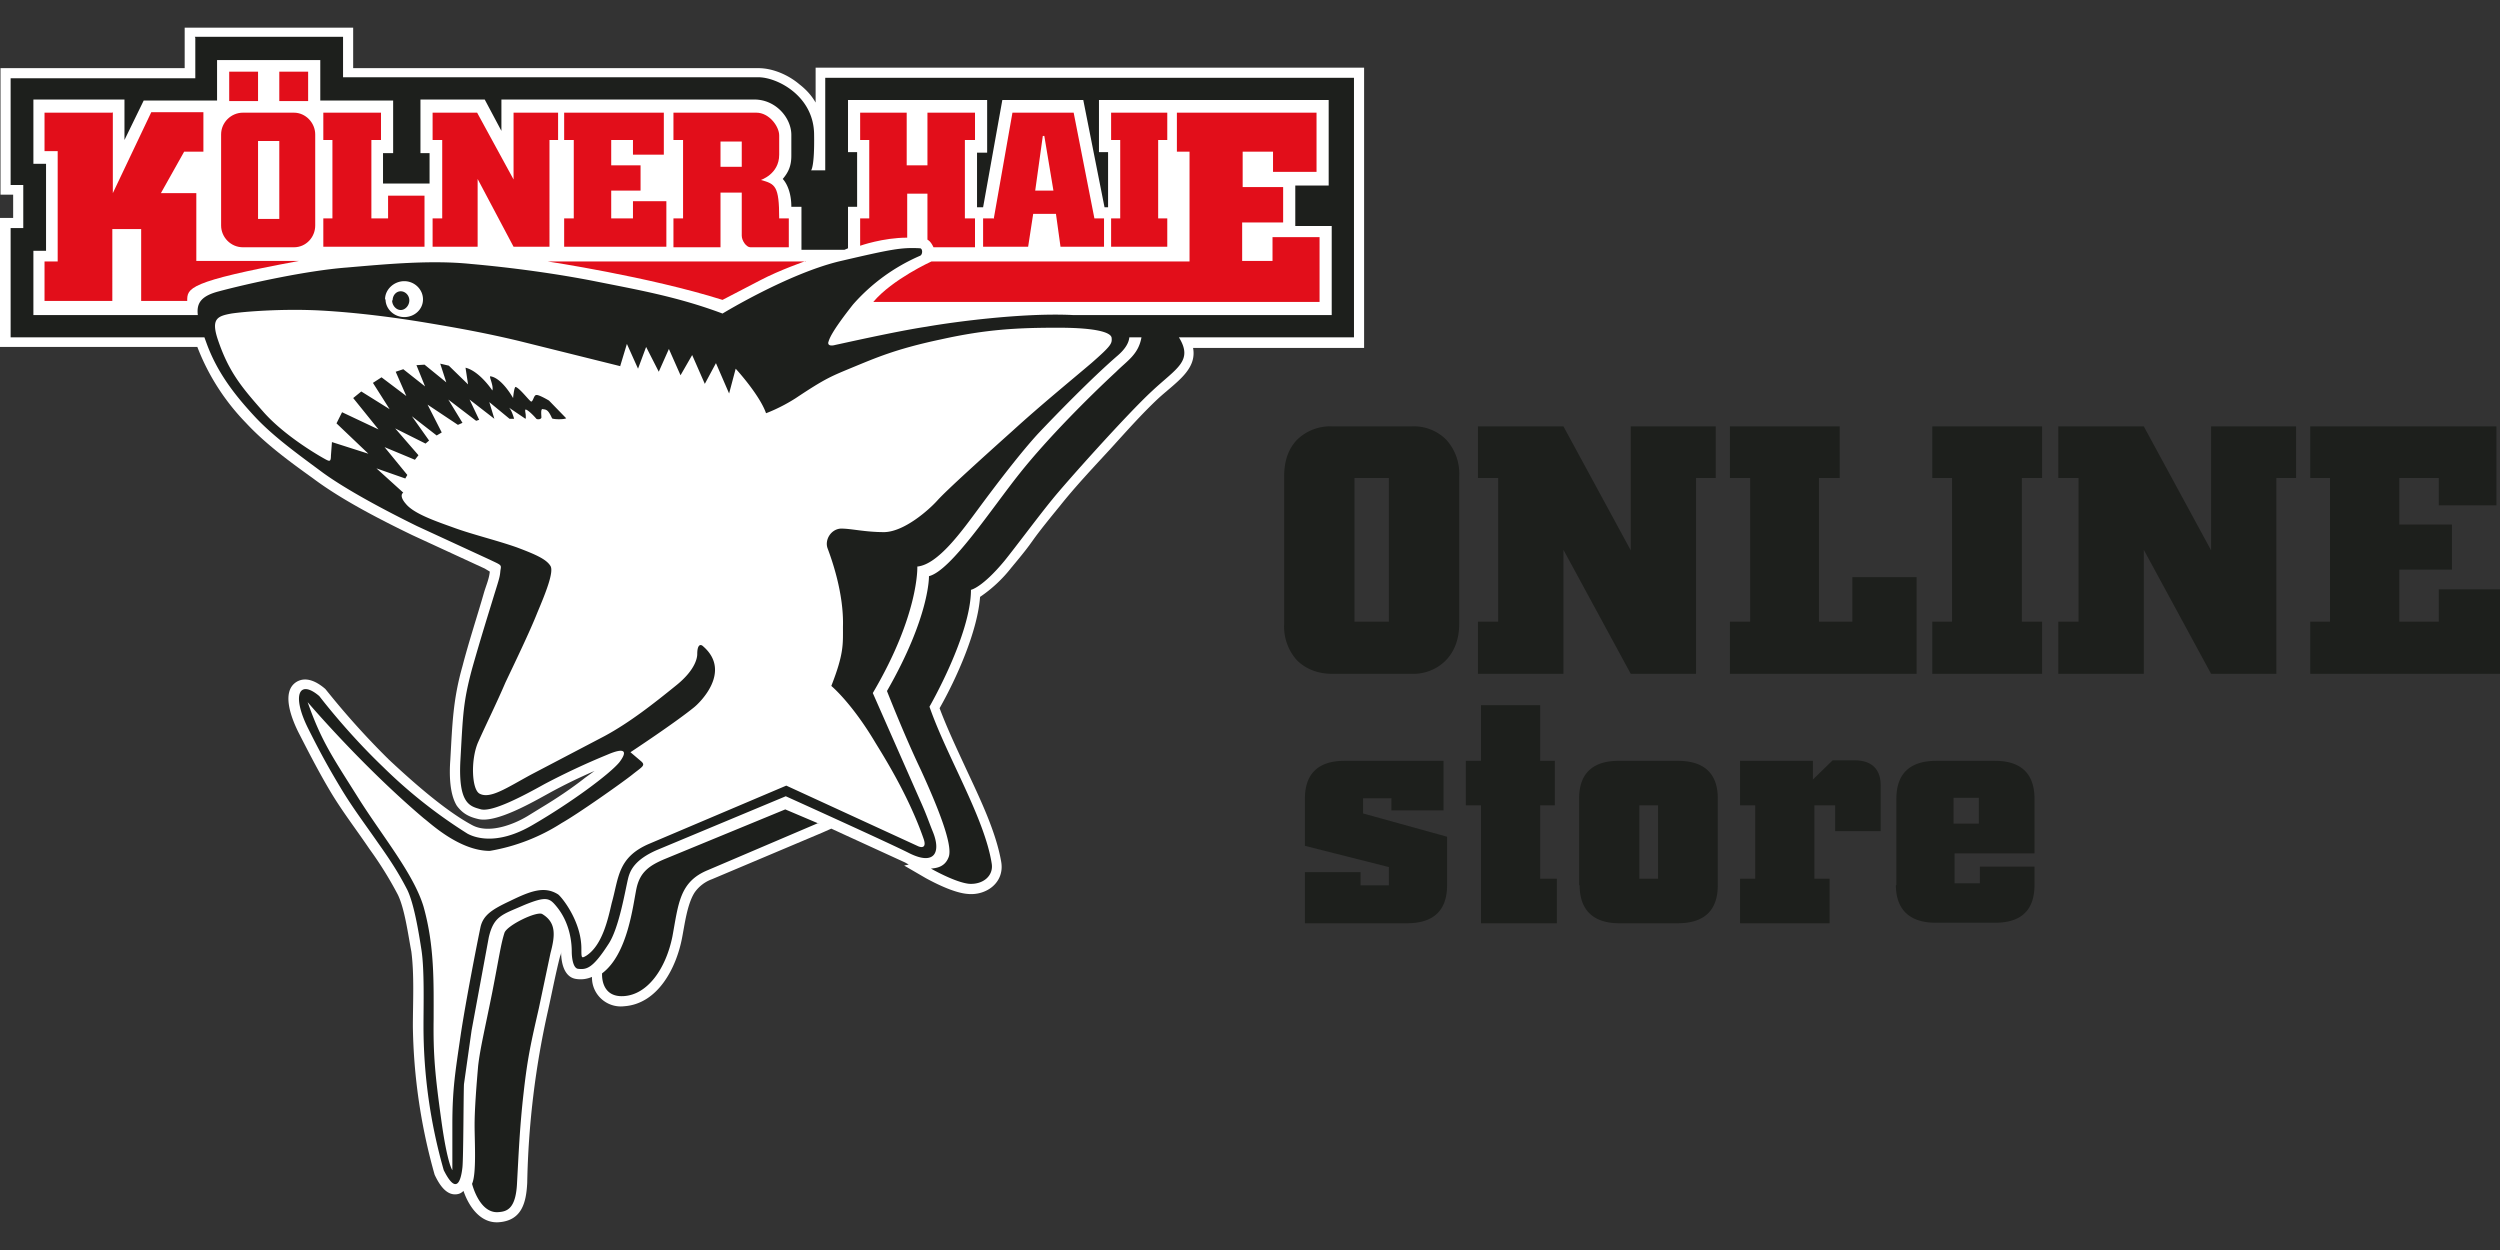
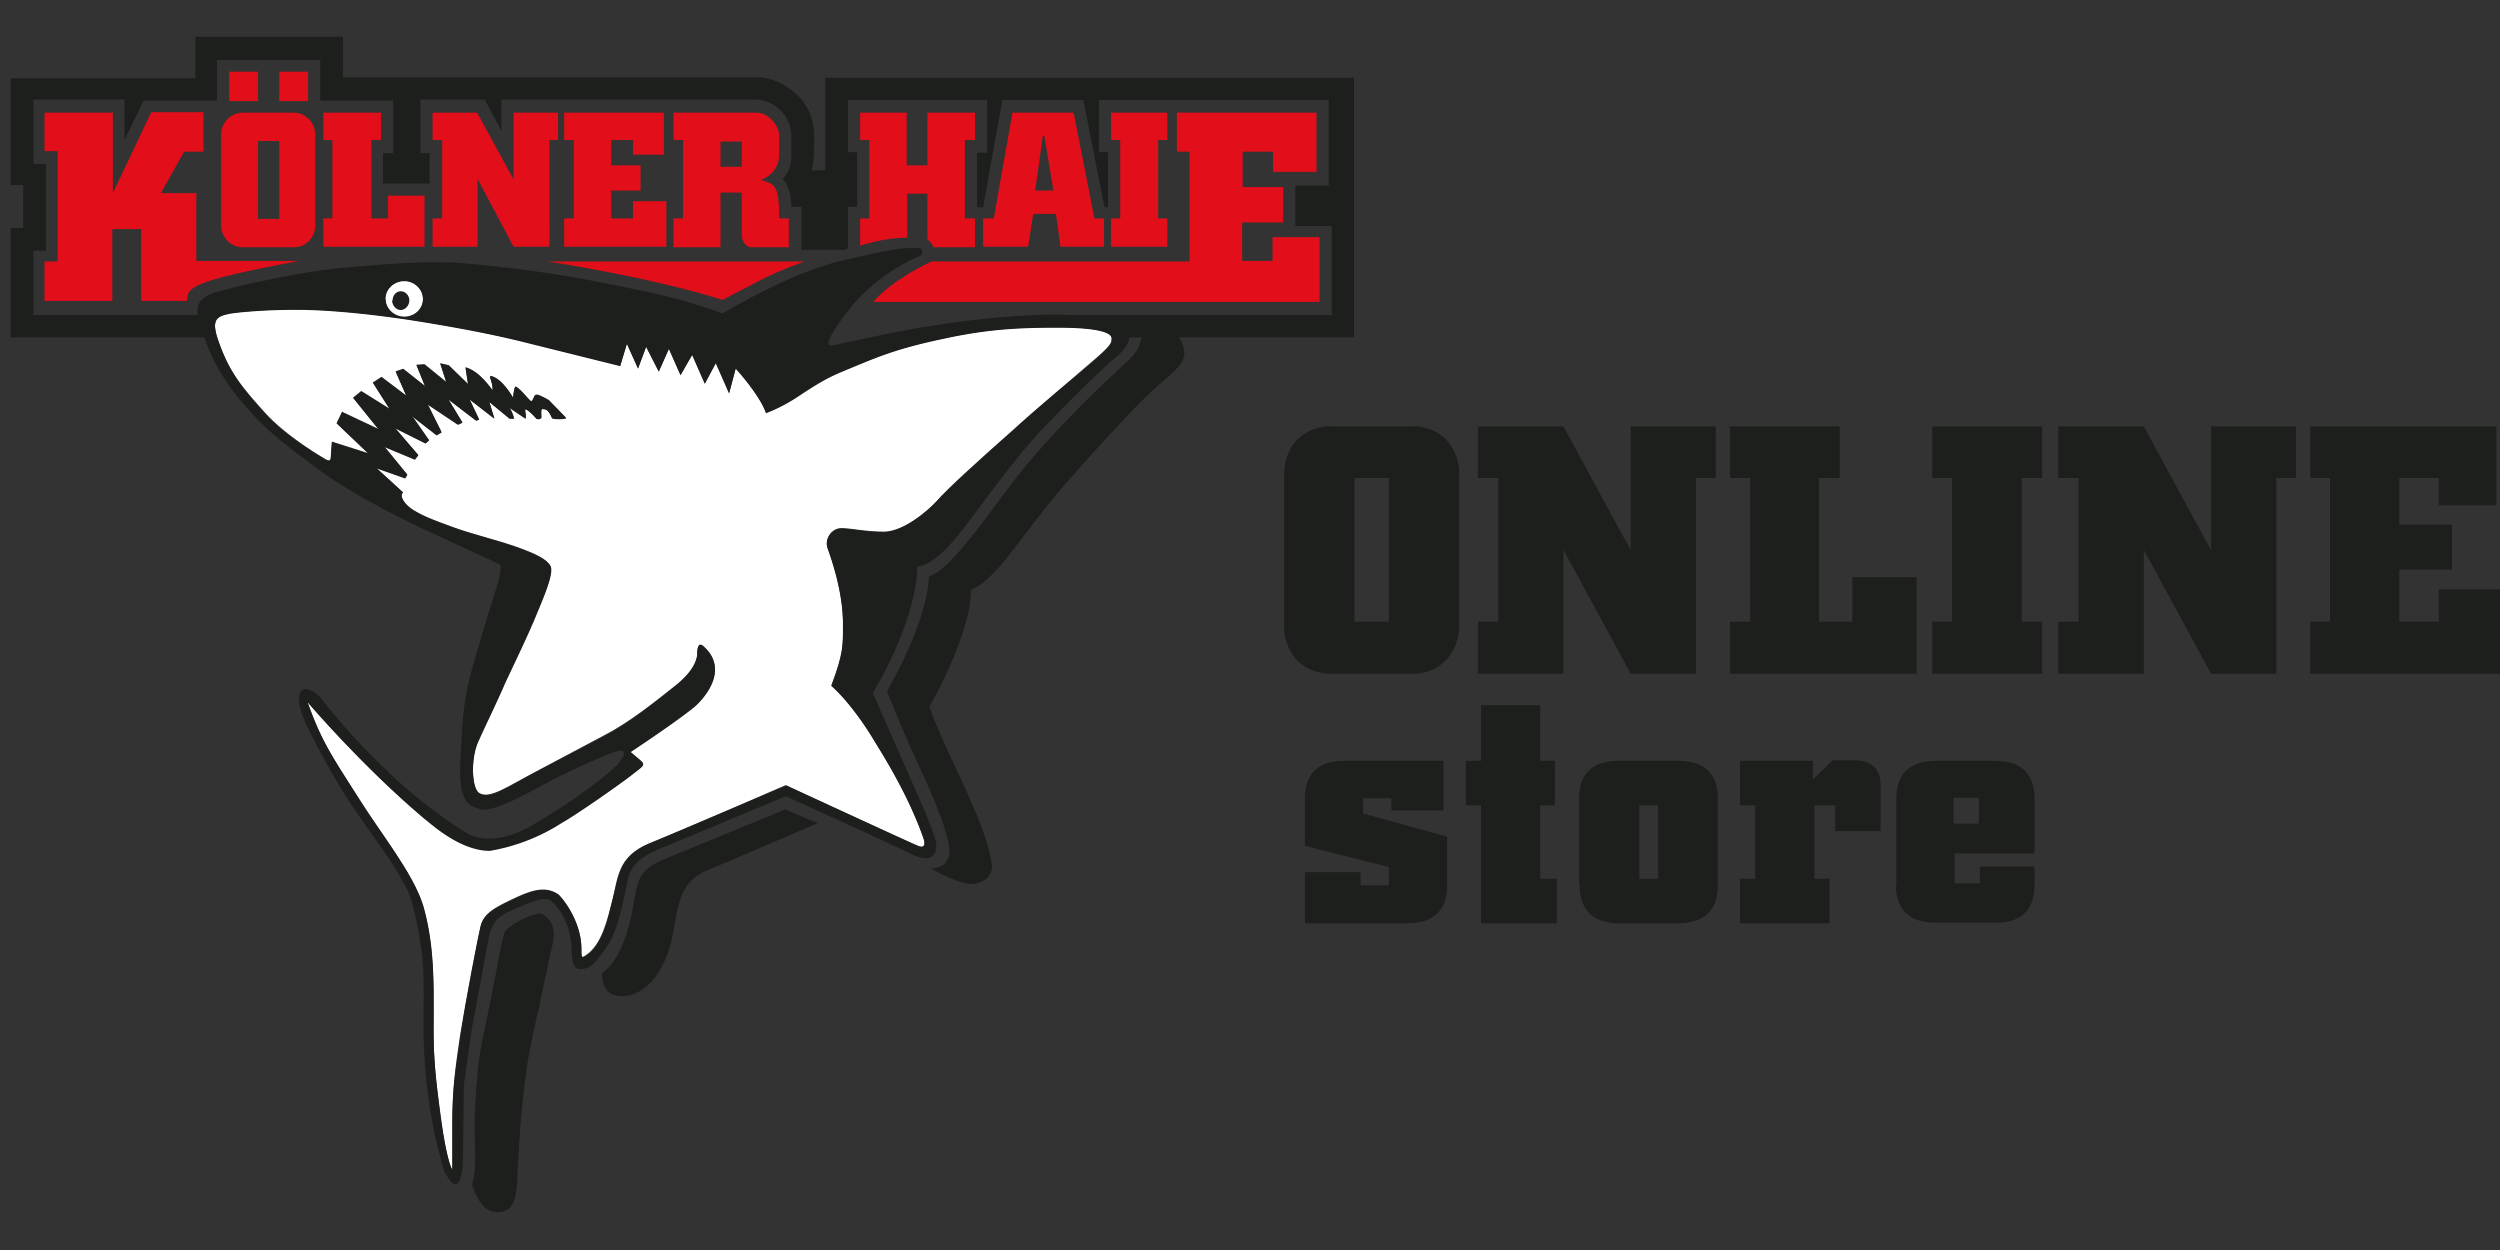
<svg xmlns="http://www.w3.org/2000/svg" viewBox="0 -5.47 494.1 247.05">
  <rect x="0" y="-5.47" width="494.1" height="247.05" fill="#333333" stroke="none" />
  <defs>
    <style>.cls-3,.cls-4{fill-rule:evenodd}.cls-3{fill:#fff}.cls-4{fill:#e20e1a}</style>
  </defs>
-   <path class="cls-3" d="M91.6 229.9c-.3.3-.6.5-1 .6-2.4.6-3.9-2.1-4.7-3.8-2.71-9.54-4.16-19.39-4.3-29.3 0-4.7.3-10.2-.3-14.8-.6-3.1-1.3-8.5-2.7-11.3a73 73 0 0 0-5.6-9c-2.5-3.7-5.2-7.2-7.5-11-2.4-4-4.4-7.9-6.5-12-1.2-2.4-3.6-8-.4-10 2-1.2 4.2.1 5.7 1.4l1.3 1.6c3.54 4.33 7.31 8.47 11.3 12.4 4.5 4.2 11 10 16.4 12.9 3.3 1.8 8.2-.1 11-1.8l2.6-1.6c3-1.8 6-3.8 8.8-6l1.8-1.3c-3 1.3-6.1 2.8-9 4.4-3.1 1.7-10.5 6-14 5.1-1.7-.4-3-1-4.2-2.6-1.5-2.4-1.5-6.4-1.3-9.1.4-7 .5-11.8 2.4-18.5 1.3-5 2.9-9.8 4.3-14.7.4-1.3 1-2.7 1.1-4l-1-.6-14.3-6.6c-6.4-3.1-14-7-19.6-11.2-4.6-3.3-9.4-6.8-13.3-11-4.18-4.3-7.45-9.4-9.6-15H0V37.6h2.6V33H.1V8h36.4V0h33.3v8h80.1c2.9 0 6 1.4 8.1 3.2 1.3 1 2.4 2.2 3.2 3.6V7.9h108.4v55.4h-33.8c.8 4.3-3.4 6.8-6.9 10-3.2 3-6.3 6.5-9.3 9.8-3.4 3.7-7 7.5-10.1 11.4-7.3 8.9-4 5.5-9.6 12.2a27.1 27.1 0 0 1-6.2 5.8c-.5 6.8-4.6 16-8 22 1.5 4 3.4 8 5.2 11.9 2.6 5.6 6 12.5 7 18.6.6 4-3 6.6-6.7 6.2-2.5-.2-6-1.9-8.2-3.1l-4.3-2.5.9-.2-.7-.4-12-5.5-2.6-1.2-1.8.8-21.8 9.2c-1.37.5-2.56 1.41-3.4 2.6-1.5 2.3-2 6.5-2.5 9-1.1 5.8-4.7 13-11.4 13.5a5.703 5.703 0 0 1-6.36-4.95c-.03-.28-.05-.56-.04-.85-.9.4-2 .6-3.2.4-2.4-.4-2.9-3.4-2.9-5.3v-.2c0 .3 0 .6-.2 1-.9 3.5-1.6 7.2-2.4 10.8a169.3 169.3 0 0 0-4.1 34c-.2 4-1.1 7.5-5.7 7.8-3.5.2-5.8-3-6.9-6.2" />
-   <path class="cls-3" d="M39.1 56.7c-.3-2.4.7-3.8 4.2-4.7 8.3-2.24 16.76-3.85 25.3-4.8 8-.6 16.6-1.4 24.4-.7s16.9 2 24.9 3.5c8 1.6 16 3 24.8 6.3 0 0 12.8-7.8 23-10.3a52.4 52.4 0 0 1 16-2.6c.6 0 .7 1.3 0 1.5-.8.4-8.7 3.9-13.2 9.6s-4.6 6.9-4.8 7.5c-.2.7.6.7 1.4.5s12-2.7 17.9-3.6c5.7-1 19.4-2.8 29-2.3h51.2V39.2H256v-8h6.5v-17h-45.4v10.4h1.9v10.8h-.8l-4-21.2h-16.1l-3.7 21.2h-1.2V24.6h2V14.3h-27.6v10.4h1.8v10.8h-1.8v8.2l-.7.3h-8.6v-8.5h-1.7c0-4-1.7-5.5-1.7-5.5a6.57 6.57 0 0 0 1.7-4.6v-4.2c0-3.3-3.2-6.9-7.3-6.9H99.2v6.2l-3.3-6.2H83.2v10.4H85v6h-9.1v-6h2V14.2H63.4v-8H43v8H28.5l-3.9 8v-7.8h-18v12.5h2.5v17.2H6.6v12.7h32.6z" />
  <path class="cls-3" d="m122.6 66.7 1.3-4.3 2.2 4.9 1.6-4.3 2.5 4.9 2-4.5 2.3 5.2 2.3-4 2.5 5.7 2.1-4.1 2.7 6 1.3-4.9s4.7 5.1 6 8.8c0 0 2.8-1 5.8-3 6.1-4 7-4.3 11.4-6.1 4.3-1.8 8.4-3.6 17.4-5.5 9-2 15.2-2.3 23-2.3s10.6 1 10.7 2.1c0 1 0 1.4-4 4.8-4 3.5-10 8.4-15.7 13.6-5.7 5-13 11.6-14.7 13.7-1.8 2-6.6 6.1-10.5 6.2-3.9 0-6.5-.7-8.6-.7-2 .1-3.3 2.3-2.6 4 .6 1.9 3.1 8.7 3 15.4 0 3.6.1 5.3-2.3 11.7 0 0 4 3.3 8.7 11.2 1.4 2.3 6.5 10.3 9.5 18.9.5 1.6 0 2-1 1.6-1-.3-26.2-12-26.2-12s-20 8.7-27 11.5c-6.4 2.7-6.1 6.8-7.4 11.7-.8 3-1.9 8.3-5.1 10.4-.9.6-.9.5-.9-1.3 0-5.5-3.9-10.3-4.7-10.8-2.6-1.7-5.4-.7-9.5 1.3-3.3 1.6-5.1 2.7-5.7 5s-3 15-4.1 21.8c-1 6.9-1.5 10.3-1.5 17.4v9s-1-1.2-2.3-10c-1.1-8.7-1.5-12.7-1.4-19.9 0-7.1.1-14.4-2.1-22.2-2-6.6-8.2-14.1-13-21.8-5-7.8-7.2-10.9-9.9-18.6 0 0 10.7 12.6 23 22.9 1 .7 7 6.4 13 6.4 5.09-.84 9.96-2.71 14.3-5.5 3.1-1.7 12-7.9 14-9.5s2.6-1.8 1.6-2.7l-2-1.7s8.8-5.8 12.5-8.9c1-.8 7.6-7 1.9-12-.7-.6-1.2-.3-1.2 1.5 0 .3 0 2.9-4.3 6.3s-9 7.2-14 9.8l-14.5 7.7c-4.9 2.6-8.2 4.9-10.2 3.8-1.6-.8-1.8-6.8-.4-10.2 1.7-3.8 3.7-7.7 5.5-11.8 1.7-3.8 4.7-10 6.3-13.9 1.6-3.8 3.3-7.9 2.5-9.1-.7-1.3-2.7-2.3-6.6-3.7-4-1.4-8.7-2.5-12.3-3.8-3.5-1.3-8-2.8-9.7-4.8-.7-.9-1-1.8-.5-2.2L74.4 87l5.6 2 .5-.7-4.5-5.5 6 2.5.6-.9-4.5-5.3 6 3 .7-.6-3.4-4.9 4.8 3.8 1-.6-2.7-5.5 5.9 4 1-.3-2.8-4.6 5.5 4.2.6-.2-1.9-4 4.9 3.8-1-3.3 4 3.3h.9s-.4-1.6-1-2.2l3.1 2.1c.3.3.2-.3.2-.6 0-.4-.3-1.3.1-1.1.5.2 1.5 1.2 2 1.8.3.2 1 .1 1-.3s-.2-1.8.3-1.6c.6.1 1 0 1.8 1.8.1.2 2.2.3 2.8 0l-3.4-3.5s-2-1.2-2.5-1.1c-.5 0-.6 1.2-1 1.3-.3 0-2.2-2.6-3.1-2.9-.3 0-.5 2.2-.5 2.2s-2.2-4-4.5-4.3c-.3 0 .7 1.9.4 2.8 0 0-2.5-3.8-5.3-4.5l.5 3.3-3.8-3.7-1.7-.4 1.2 3.7-4.3-3.5-1.6.1 1.7 4.2-4.3-3.4-1.5.5 2.1 4.8-4.9-3.7-1.7 1.1 3.3 5.2-5.6-3.5-1.6 1.3 5 6.2-7.2-3.4-1 2.2 6.2 6-7.2-2.3-.2 2.6c0 1.3-.3 1.2-.9 1-.6-.4-7.8-4.5-12.2-9.4-4.5-5-7.1-8-9.3-14.6-1.3-4 0-4.5 2.7-5 2.7-.4 10.3-1 17.7-.6 7.3.4 14.8 1.4 20.8 2.4s11.6 2 18.3 3.6l20.1 5" />
  <path class="cls-4" d="M22.2 16.8H8.8v7.6h2.6v21.8H8.8V54h13.4V39.8h5.7V54H37c0-2.5 0-3.8 22.1-7.9H38.8V32.7h-7l4.6-8.2h3.8v-7.8H29.9l-7.6 16v-16zm23.1-8.1H51v5.8h-5.7zm9.9 0h5.7v5.8h-5.7z" />
  <path class="cls-4" d="M51 22.4h4.2v15.4H51zm-3-5.6h10.1c2.3 0 4.2 2 4.2 4.3v18c0 2.3-1.8 4.3-4.2 4.3H48c-2.4 0-4.3-2-4.3-4.3v-18c0-2.4 2-4.3 4.3-4.3m25.4 5.4h1.9v-5.4H63.9v5.4h1.8v15.5h-1.8v5.6h20V33.2h-7.2v4.5h-3.3zm20.9-5.4h-8.8v5.4h1.9v15.5h-1.9v5.6h8.9V29.9l7.1 13.4h7.1V22.2h1.7v-5.4h-8.8V30zm36.9 8.3v-8.3h-19.7v5.4h1.9v15.5h-1.9v5.6h20.2v-9h-6.6v3.4h-4.3v-5.5h5.8v-5h-5.8v-5h4.3v2.9zm48 2.1V16.8H170v5.4h1.8v15.5H170v5.4s4.5-1.6 9.3-1.6v-8.7h4v9.1s.6.2 1.2 1.5h8.2v-5.7h-2V22.2h2v-5.4h-9.4v10.4zm27.3-5.8h-.4l-1.5 10.8h3.6l-1.8-10.8zm-10 16.3h-2.2v5.6h8.9l1-6.5h4.5l.9 6.5h8.6v-5.6h-1.9l-4.1-20.9h-12.1l-3.7 21zm32.4-15.5h1.8v-5.4h-11.1v5.4h1.8v15.5h-1.8v5.6h11.1v-5.6h-1.8z" />
  <path class="cls-4" d="M232.6 16.8v7.7h2.5v21.7h-51s-7.7 3.5-11.5 8h88.2V41.4h-9.3v4.7h-6v-7.6h8.1v-7h-8v-7h6v4h8.6V16.8zm-73.4 29.4h-51s20 3 34.6 7.6l7.5-3.9c3.8-2 9-3.8 9-3.8m-16.9-23.6h4.2v5h-4.2zm-9.3-5.7v5.4h1.9v15.5h-1.9v5.7h9.3V32.6h4.2v8.5c0 1 .9 2.3 1.7 2.3h7.6v-5.7H154c0-6.5-.8-6.8-3.6-7.6-.1 0 3.6-1.1 3.6-5v-3.8c0-1.8-2-4.5-4.5-4.5z" />
  <path class="cls-3" d="M76.2 53.6c0-2 1.7-3.6 3.7-3.6s3.7 1.6 3.7 3.6-1.7 3.5-3.7 3.5-3.7-1.6-3.7-3.5" />
  <path d="M77.6 53.9c0-1 .7-1.8 1.6-1.8s1.7.8 1.7 1.8-.8 1.9-1.7 1.9-1.7-.9-1.7-1.9m31.3 129c.9-3.4 1.2-6-1.6-7.7-1-.7-7 2.2-7.5 3.7-.7 2.2-1 4.5-2.4 11.7-1.4 7-2.4 11.1-2.8 14.6-.3 3.5-.7 8.4-.7 11.7s.4 9.6-.5 11.6c0 0 1.4 5.8 5.1 5.6 1.8-.1 3.6-.6 3.8-6 .3-5.3.5-10.7 1.3-17.7.8-7.1 1.5-10 3-16.6zm53-25.6-6.6-2.8-23.8 9.8c-3.1 1.3-4.9 2.6-5.6 5.8-.7 3.3-1.7 13-6.8 16.8 0 0-.4 4.8 4.3 4.5s8.3-5.4 9.6-11.8c1.2-6.5 1.4-10.8 7-13.1l21.8-9.3M38.6 2v8H2.1v21.1h2.5v8.5H2.1v21.6h38.3l.4 1.1c2.2 6.1 5.9 10.6 9.4 14.4s8 7.1 13 10.8c4.9 3.7 13.3 8.1 19.2 11l14.3 6.6c2.5 1.2 2.4 1 2.2 2.2-.1 1.2-.2 1.5-1.2 4.7-1 3.3-2.5 8-4.4 14.7-1.8 6.7-1.8 9.2-2.3 18-.5 8.9 2 9.2 4.1 9.8 2.3.5 8.2-2.6 12.5-5 4.04-2.13 8.18-4.07 12.4-5.8 3.7-1.6 4-.6 2.4 1.5-2 2.4-9.6 8-17 12.3-7.4 4.4-11.9 2.4-13 1.8a98 98 0 0 1-16.7-13.2c-7.1-6.8-12.2-13.5-12.6-14-4-3.4-5.5-.2-2.2 6.4 2.4 4.8 4 7.7 6.4 11.7s4.7 7 7.4 10.9c2.7 3.8 4.2 6.2 5.8 9.3 1.3 2.7 2.2 8 2.8 11.9s.4 10.8.4 15c0 9.64 1.35 19.23 4 28.5 2.5 5 3.4 2.2 3.7-.6.2-2.1.2-14.5.3-16.4l1.5-10.6 3.4-18.4c1-4.3 2.7-4.5 7-6.4 4.4-1.8 5-1.4 6.4.3 2.8 3.4 3 7.5 3 8.9 0 1 .2 3.2 1.2 3.4 1.7.2 2.9 0 6-4.8 2.2-3.2 3.4-11 4-13.3.4-1.4 1.3-3.5 5.7-5.4l25.4-10.6s20.8 9.4 24.5 11.3c4.9 2.4 6.2-.2 4.6-4.2-.9-2.2-1.2-3.3-2.6-6.4l-9.3-21.1c9.2-15.6 8.8-25 8.8-25 4.1-.4 8.8-7 12.2-11.6s8.2-10.9 11.7-14.7c3.5-3.7 10.6-11 15.7-15.4 1.5-1.3 2.2-2.5 2.3-3.6h2.4c-.6 3.4-2.8 4.6-5 6.8-5.4 5-13.5 13.1-19 20-5.6 7-13.6 19.3-18 20.4 0 0 .2 7.9-8.3 22.7 0 0 3.4 8.7 6.7 15.6 3.2 7 6.4 14.8 5.5 17.2-.8 2.2-2.8 2.2-3.5 2.3 0 0 4.7 2.7 7.5 3 2.8.2 4.9-1.6 4.5-4-1.4-9-8.9-21.2-12.3-31 0 0 8.2-14.2 8.2-23.1 0 0 2.2-.4 6.6-5.7 1.8-2.2 7.1-9.3 9.5-12.2 2.4-3 14.8-16.9 19.7-21.4 4.8-4.5 8.2-5.9 5.3-10.6h34.6V9.9H163.1v18.3h-2.8s.7-.6.6-7c0-7.7-7.3-11.4-11-11.4H67.8v-8H38.5zm.6 54.8H6.6V44.1h2.5V26.9H6.6V14.2h18v8l3.8-7.8h14.5v-8h20.4v8h14.4v10.4h-2v6h9.2v-6h-1.8V14.2h12.7l3.3 6.2v-6.2h50c4.2 0 7.3 3.6 7.3 7v4.1c0 1.9-.5 3.2-1.7 4.6 0 0 1.7 1.6 1.7 5.5h2v8.5h8.5l.7-.3v-8.2h1.8V24.6h-1.8V14.3h27.5v10.4h-2v10.8h1.2l3.8-21.2h16l4.2 21.2h.7V24.6h-1.8V14.3h45.4v16.9H256v8h7.2v17.6h-51.1c-9.6-.5-23.3 1.3-29 2.3-6 .9-17 3.4-18 3.6-.7.2-1.5.2-1.4-.5.2-.6.4-1.8 4.9-7.5 3.64-4.14 8.15-7.41 13.2-9.6.6-.2.6-1.5 0-1.5-3.7-.2-5.7.2-16 2.6-10.2 2.5-23 10.3-23 10.3-8.8-3.3-16.8-4.7-24.8-6.3s-17-2.8-24.9-3.5c-7.8-.8-16.4 0-24.5.7-8 .6-19.7 3.2-25.3 4.7-3.5.9-4.5 2.3-4.2 4.7m37-3.1c0-2 1.8-3.6 3.8-3.6s3.7 1.6 3.7 3.6-1.7 3.5-3.7 3.5-3.7-1.6-3.7-3.5m46.4 13.1 1.3-4.3 2.2 4.9 1.6-4.3 2.5 4.9 2-4.5 2.3 5.2 2.3-4 2.5 5.7 2.2-4.1 2.6 6 1.3-4.9s4.7 5.1 6 8.8c0 0 2.8-1 5.9-3 6-4 7-4.3 11.3-6.1 4.4-1.8 8.4-3.6 17.4-5.5 9-2 15.2-2.3 23.1-2.3s10.5 1 10.6 2c.1 1.1 0 1.5-4 5-4 3.4-10 8.3-15.6 13.4-5.8 5.2-13 11.7-14.8 13.7s-6.6 6.2-10.5 6.3c-3.9 0-6.5-.7-8.6-.7-2 .1-3.3 2.3-2.6 4 .7 1.9 3.2 8.7 3 15.4 0 3.5.2 5.3-2.3 11.7 0 0 4 3.3 8.7 11.2 1.4 2.3 6.5 10.3 9.5 18.9.6 1.6 0 2-1 1.6l-26.1-12-27.1 11.5c-6.3 2.7-6 6.8-7.4 11.7-.7 3-1.8 8.3-5 10.4-1 .6-1 .5-1-1.4 0-5.4-3.9-10.2-4.6-10.7-2.7-1.7-5.4-.7-9.5 1.3-3.4 1.6-5.2 2.7-5.8 5-.5 2.3-3 15-4 21.8-1 6.9-1.6 10.3-1.6 17.4v9s-1-1.2-2.2-10c-1.2-8.7-1.6-12.7-1.5-19.9 0-7.1.2-14.4-2-22.2-2-6.6-8.3-14.1-13.1-21.8-4.9-7.8-7.1-10.9-9.8-18.6 0 0 10.7 12.6 23 23 1 .7 6.9 6.4 13 6.4 5.06-.86 9.89-2.73 14.2-5.5 3.2-1.8 12-8 14-9.6s2.7-1.8 1.6-2.7l-2-1.7s8.8-5.8 12.6-8.9c1-.8 7.5-7 1.8-12-.6-.6-1.2-.3-1.2 1.5 0 .3 0 2.9-4.3 6.3-4.2 3.4-9 7.2-14 9.9l-14.5 7.6c-4.8 2.6-8.1 4.9-10.2 3.8-1.6-.8-1.8-6.8-.3-10.2 1.7-3.8 3.6-7.6 5.4-11.8 1.8-3.8 4.8-10 6.3-13.8 1.6-3.8 3.3-8 2.6-9.2-.8-1.3-2.7-2.2-6.7-3.7-4-1.4-8.6-2.5-12.2-3.8s-8.1-2.8-9.7-4.8c-.8-.9-1.1-1.8-.5-2.2l-5.3-4.8 5.7 2 .4-.7-4.5-5.5 6 2.5.7-.9-4.6-5.3 6 3 .7-.6-3.4-4.8 4.9 3.8 1-.6-2.8-5.5 6 4 .9-.4-2.8-4.6 5.5 4.2.6-.2-1.9-4 4.9 3.8-1-3.3 4 3.3h.9s-.4-1.6-1-2.2l3.1 2.1c.3.3.2-.3.2-.6 0-.4-.3-1.3.1-1.1.5.2 1.5 1.2 2 1.8.3.2 1 .1 1-.3s-.2-1.8.3-1.6c.6.1 1 0 1.8 1.8.1.2 2.2.3 2.8 0l-3.4-3.5s-2-1.2-2.5-1.1c-.5 0-.6 1.2-1 1.3-.3 0-2.2-2.6-3.1-2.9-.3 0-.5 2.2-.5 2.2s-2.2-4-4.5-4.3c-.3 0 .7 1.9.4 2.8 0 0-2.5-3.8-5.3-4.5l.5 3.3-3.8-3.7-1.7-.4 1.2 3.7-4.3-3.5-1.6.1 1.7 4.2-4.3-3.4-1.5.5 2.1 4.8-4.9-3.7-1.7 1.1 3.3 5.2-5.6-3.5-1.6 1.3 5 6.2-7.2-3.4-1.1 2.2 6.3 6-7.2-2.3-.2 2.7c0 1.2-.3 1.1-.9.8s-7.8-4.3-12.3-9.3c-4.4-5-7-8-9.2-14.6-1.3-4 0-4.5 2.7-5 2.6-.4 10.3-1 17.7-.6 7.3.4 14.8 1.4 20.8 2.4s11.6 2 18.3 3.6l20.1 5" style="fill:#1d1f1c;fill-rule:evenodd" />
  <path d="M256.3 125a10 10 0 0 1-2.5-7.2V88.7c0-3 .8-5.4 2.5-7.2a9.32 9.32 0 0 1 7-2.7H279c2.58-.13 5.09.85 6.9 2.7 1.75 1.98 2.65 4.56 2.5 7.2v29.1c0 3-.9 5.4-2.6 7.2a9 9 0 0 1-6.8 2.7h-15.8c-2.8 0-5.2-1-6.9-2.7m18.2-36h-6.8v28.4h6.8zm17.6 28.4h4V89h-4V78.8H309l13.3 24.5V78.8h16.8V89h-3.9v38.7h-12.9L309 103.2v24.5h-16.9zm49.8 10.3v-10.3h4V89h-4V78.8h21.7V89h-4.1v28.4h6.6v-8.8h12.7v19.1zm40-10.3h3.9V89h-3.9V78.8h21.7V89h-4v28.4h4v10.3h-21.7zm24.9 0h4V89h-4V78.8h16.9l13.3 24.5V78.8h16.8V89h-3.9v38.7H437l-13.3-24.5v24.5h-16.9zm49.8 0h3.9V89h-3.9V78.8h36.8v15.6H482V89h-7.8v9.2h10.4v8.9h-10.4v10.3h7.8V111h12.1v16.7h-37.5zm-198.7 49.5h11v2.6h5.6v-3.6l-16.6-4.2v-9.3c0-5 2.7-7.5 7.8-7.5h19.6v9.8H275v-2.4h-5.6v3l16.6 4.6v9.6c0 4.9-2.6 7.5-7.9 7.5h-20.2v-10.2zm34.8-13.2h-3v-8.8h3v-11h11.7v11h2.9v8.8h-2.9v14.5h3.3v8.8h-15zm19.4 15.8v-17.2c0-4.9 2.7-7.4 7.8-7.4h11.7c5.2 0 7.9 2.5 7.9 7.4v17.2c0 5-2.7 7.5-7.9 7.5H320c-5.1 0-7.8-2.6-7.8-7.5m15.5-15.8H324v14.5h3.7zm16.2 14.5h3v-14.5h-3v-8.8h14.4v3.7l3.9-3.8h4.3c3.4 0 5.2 1.7 5.2 5v9h-9v-5.1h-4.1v14.5h3v8.8h-17.7zm30.9 1.3v-17.1c0-5 2.7-7.5 7.9-7.5h11.6c5.2 0 7.8 2.6 7.8 7.5v10.8h-15.8v5.9h5v-3.3h10.8v3.6q0 7.5-7.8 7.5h-11.7c-5.2 0-7.9-2.6-7.9-7.5m16.4-17.2h-5v5.1h5z" style="fill:#1d1f1c" />
</svg>